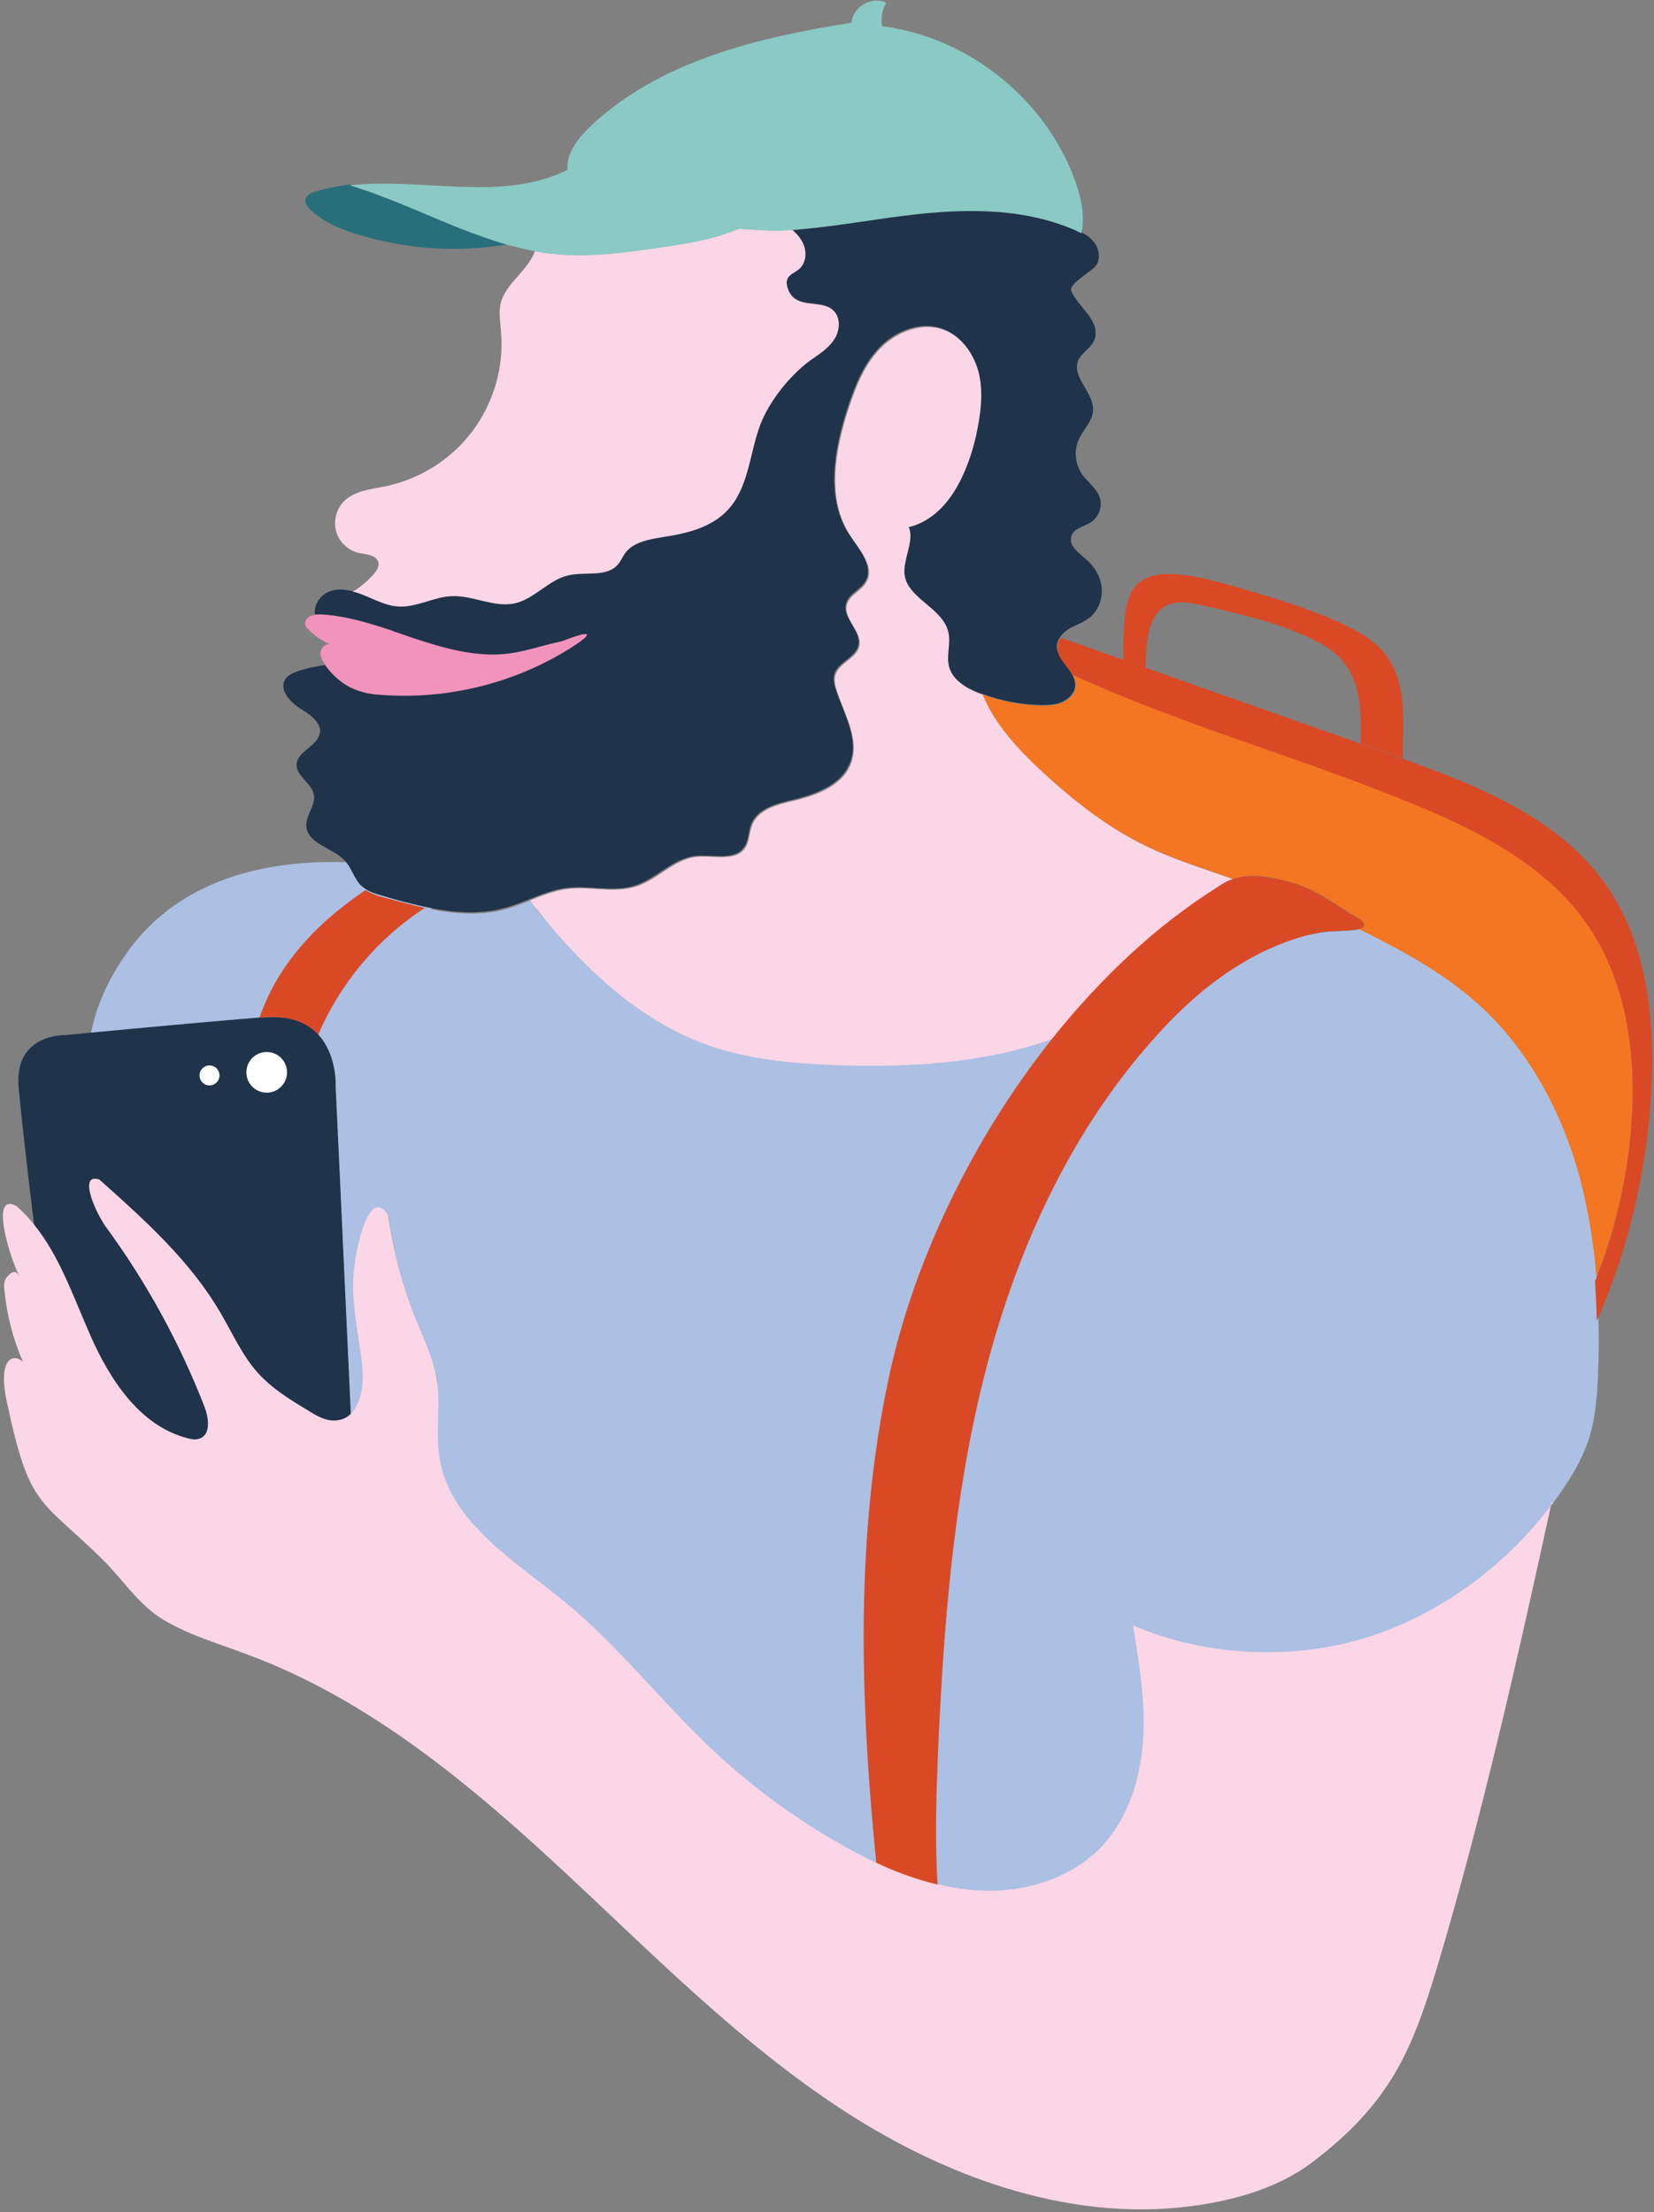
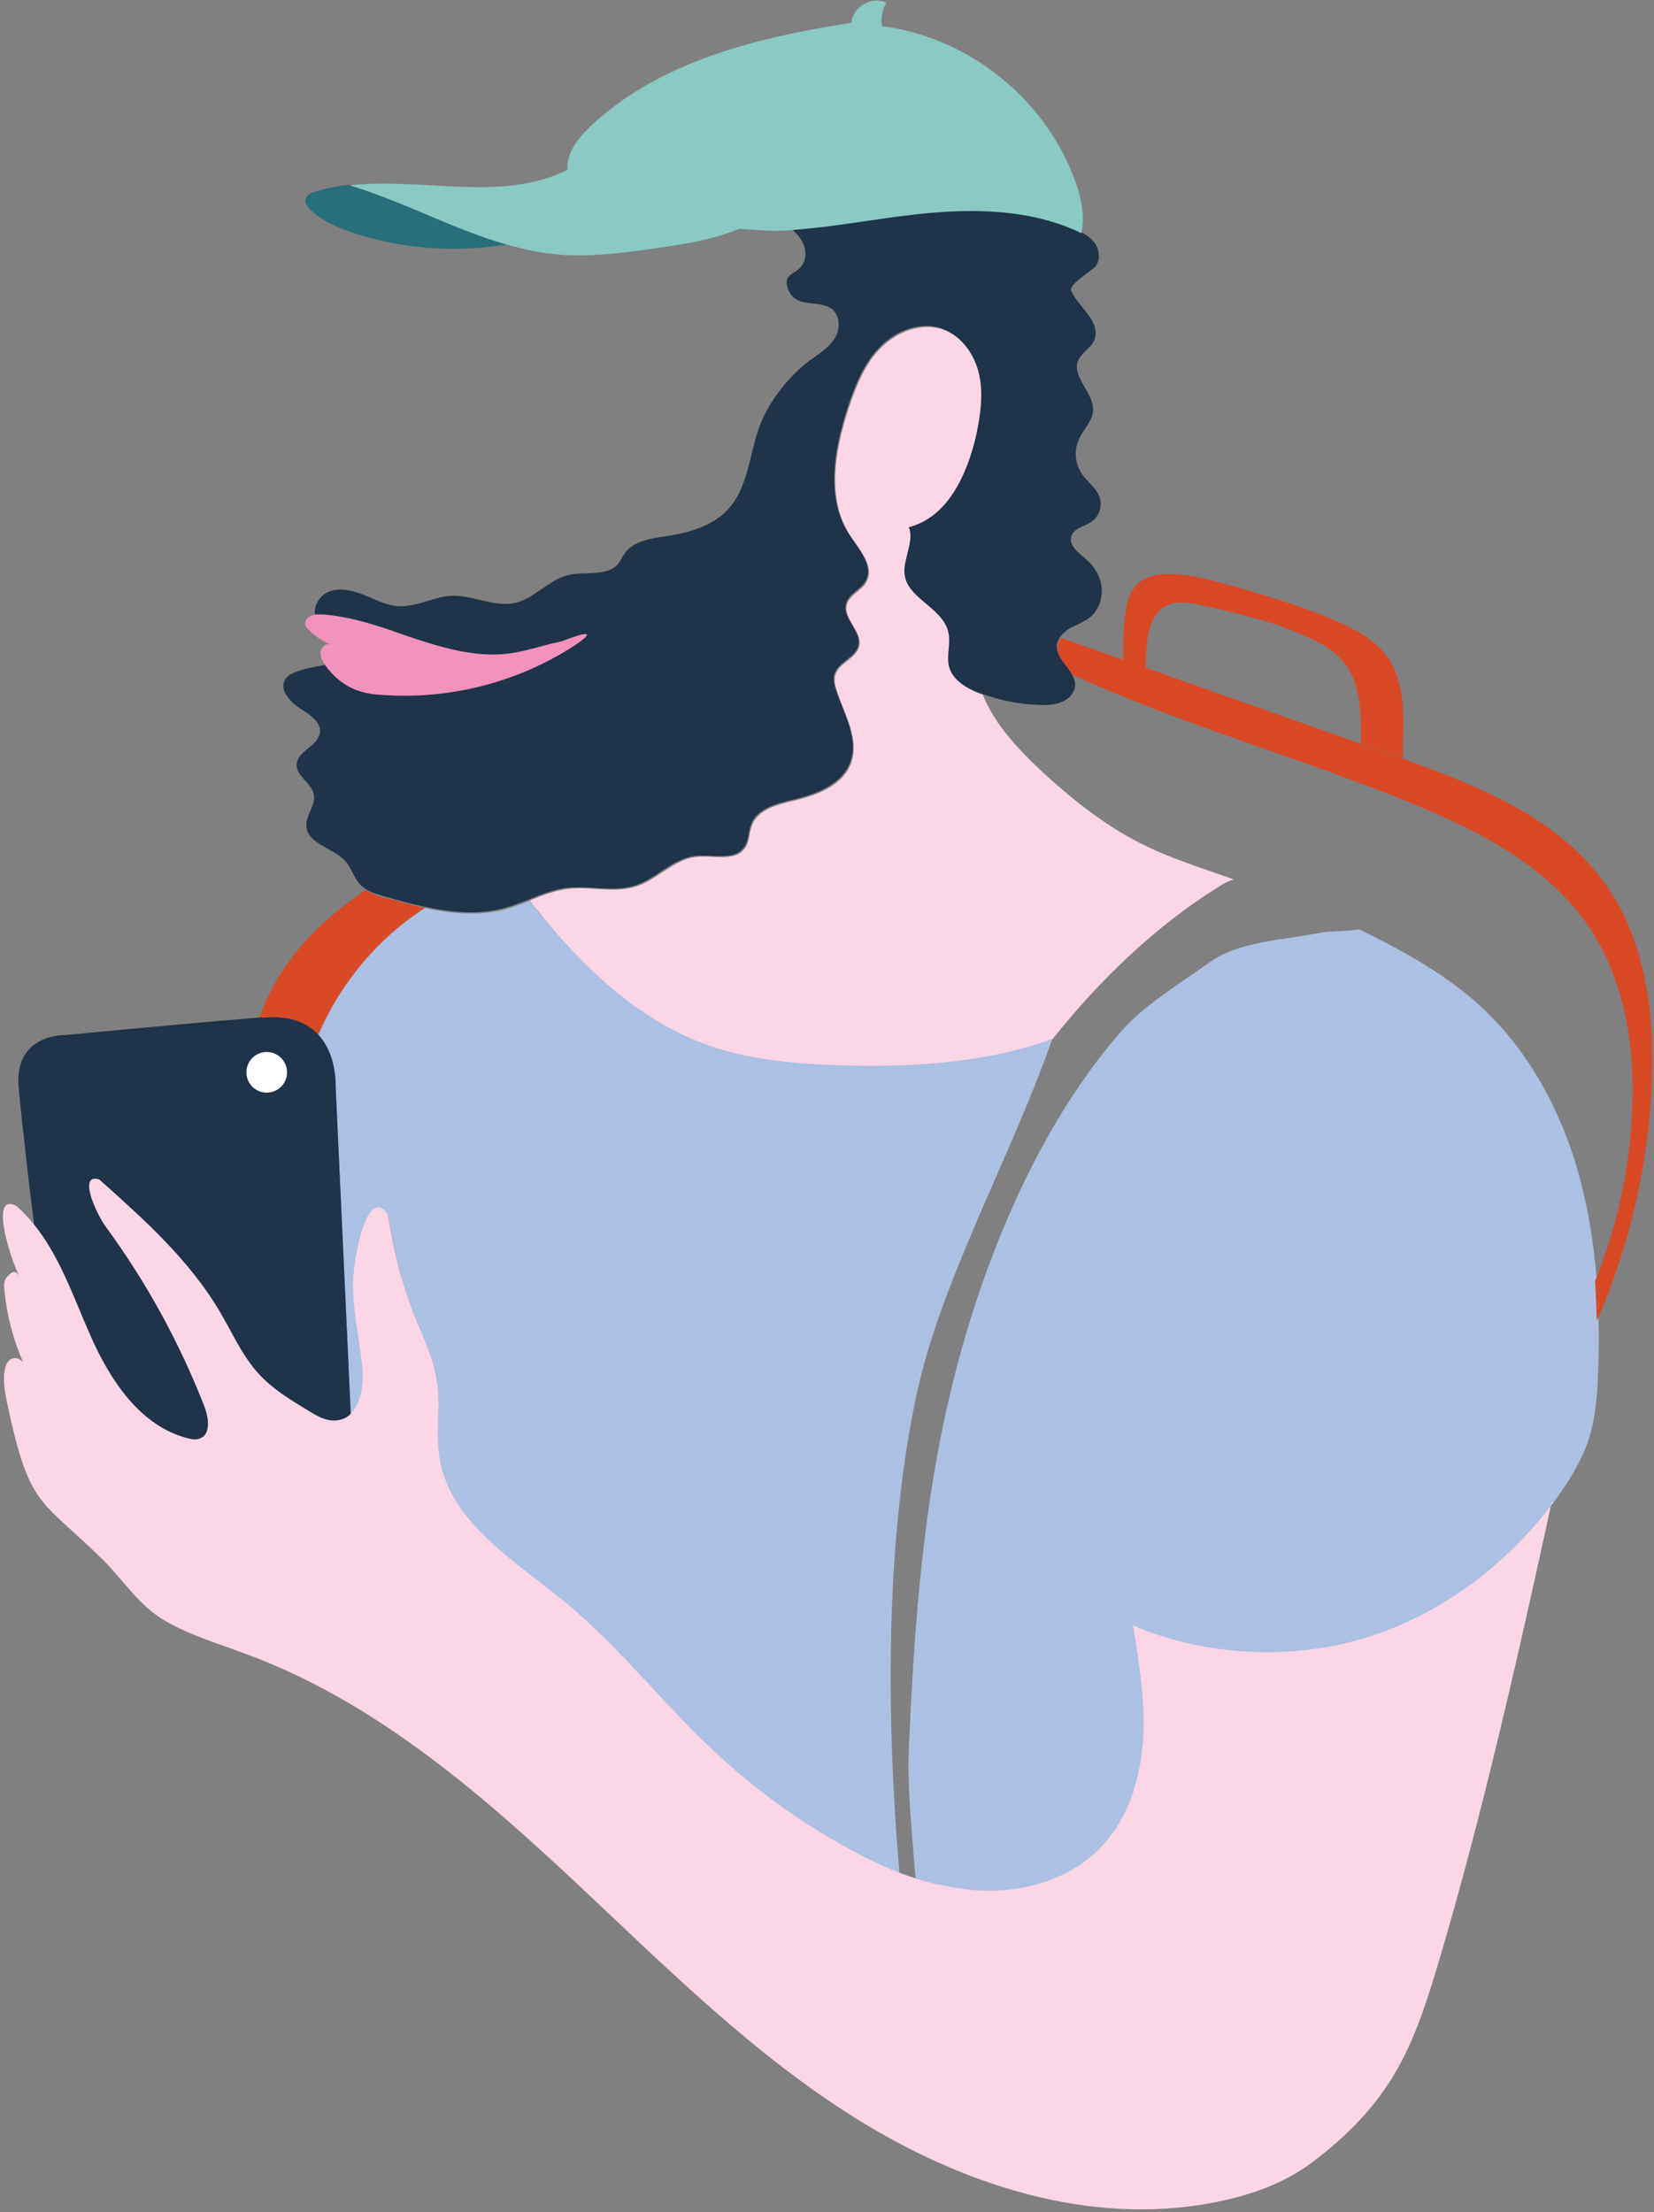
<svg xmlns="http://www.w3.org/2000/svg" width="456px" height="610px" viewBox="0 0 456 610" version="1.1">
  <rect x="0" y="0" width="456" height="610" fill="#808080" stroke="none" />
  <desc>Created with Sketch.</desc>
  <defs />
  <g id="Main-screens" stroke="none" stroke-width="1" fill="none" fill-rule="evenodd">
    <g id="01-main" transform="translate(-829, -6036)" fill-rule="nonzero">
      <g id="illustration-02-02" transform="translate(1057, 6341) scale(-1, 1) translate(-1057, -6341) translate(829, 6036)">
        <path d="M368.315,285.427 C362.235,271.174 351.88,258.727 338.865,250.366 C331.455,251.981 323.855,252.646 316.635,250.746 C314.355,250.081 312.17,249.226 309.89,248.371 C309.225,249.321 308.56,250.176 307.8,251.126 C295.165,266.804 278.635,270.319 259.635,277.16 C248.52,281.151 236.36,283.431 224.58,283.907 C204.155,284.762 184.965,293.313 165.87,286.472 C177.65,319.917 196.46,352.793 203.3,384.528 C212.705,428.425 211.565,481.539 207.1,526.386 C210.52,524.771 222.87,520.305 226.1,518.5 C239.4,510.994 258.115,502.157 269.135,491.611 C282.435,478.879 293.17,464.341 307.42,452.654 C321.385,441.157 335.73,422.629 338.77,404.861 C340.005,397.545 334.4,387.664 335.54,380.347 C336.585,374.076 339.625,368.28 341.905,362.389 C345.515,352.888 347.32,345.382 348.935,335.31 C354.255,326.854 358.245,345.382 358.53,353.268 C358.815,361.154 356.915,368.945 356.06,376.832 C355.49,381.488 356.25,387.283 359.29,390.229 L363.47,299.774 C363.66,299.584 363.09,291.128 368.315,285.427 Z" id="Shape" fill="#ABC0E3" />
-         <path d="M333.83,241.53 C333.83,241.53 394.155,224.237 421.23,263.003 C442.13,292.838 425.505,316.402 425.505,316.402 L359.385,313.266 L333.83,241.53 Z" id="Shape" fill="#ABC0E3" />
        <path d="M373.255,195.352 C376.105,193.547 379.145,190.126 377.34,187.276 C376.58,186.136 375.25,185.565 373.92,185.09 C371.45,184.235 368.885,183.76 366.32,183.38 C366.32,183.475 366.225,183.475 366.225,183.57 C364.325,186.136 361.95,188.321 359.195,189.651 L347.605,173.974 C354.16,171.788 360.715,169.793 367.555,169.413 C368.125,169.413 368.6,169.413 369.17,169.413 C369.55,167.037 367.84,164.282 365.56,163.237 C363.375,162.287 361,162.477 358.72,163.047 C357.77,163.332 356.725,163.617 355.775,163.997 C352.64,165.232 349.6,166.942 346.275,167.132 C341.24,167.512 336.395,164.472 331.36,164.282 C325.565,164.092 319.77,167.512 314.07,166.277 C308.655,165.042 304.76,159.911 299.44,158.581 C294.69,157.441 288.515,159.151 285.475,155.35 C284.81,154.495 284.43,153.45 283.765,152.595 C281.485,149.269 276.83,148.509 272.84,147.939 C266.475,146.989 259.825,145.279 255.455,140.623 C249.66,134.542 249.47,125.231 246.525,117.344 C243.96,110.408 237.69,102.617 231.515,98.531 C229.33,97.011 227.05,95.301 225.72,93.02 C224.39,90.74 224.39,87.414 226.29,85.514 C229.14,82.854 234.27,84.564 237.215,81.998 C238.165,81.143 238.735,80.003 239.02,78.768 C239.115,78.198 239.21,77.723 239.02,77.153 C238.64,75.727 236.835,75.157 235.695,74.112 C233.795,72.497 233.51,69.456 234.555,67.176 C235.315,65.561 236.455,64.231 237.88,63.09 C234.745,62.9 231.705,62.52 228.57,62.14 C217.075,60.715 205.675,58.625 194.18,57.96 C182.59,57.389 170.81,58.34 160.17,62.9 C159.41,63.185 158.65,63.565 157.985,63.945 C156.465,64.801 155.04,65.751 154.09,67.176 C152.665,69.266 152.57,72.402 154.565,74.017 C158.175,76.773 161.31,78.863 160.645,80.288 C158.555,84.849 152.95,88.174 154.09,93.115 C154.66,95.681 157.7,97.011 158.745,99.386 C160.645,104.042 154.28,108.318 154.66,113.259 C154.85,116.204 157.32,118.389 158.555,121.145 C159.98,124.185 159.6,127.986 157.7,130.741 C156.18,132.927 153.71,134.542 152.855,137.107 C152,139.483 152.95,142.428 155.04,143.854 C156.94,145.184 159.885,145.564 160.645,147.844 C161.5,150.41 158.555,152.5 156.465,154.305 C154.185,156.301 152.57,159.056 152.285,162.002 C152,164.947 153.045,168.083 155.325,170.078 C156.94,171.408 158.935,172.168 160.835,173.118 C161.88,173.688 162.925,174.544 163.685,175.589 C164.16,176.254 164.54,177.014 164.635,177.869 C164.92,180.815 162.07,183.095 160.55,185.755 C159.98,186.801 159.6,187.751 159.6,188.986 C159.695,190.981 161.215,192.597 163.02,193.452 C164.825,194.307 166.82,194.402 168.815,194.402 C174.42,194.307 180.025,193.262 185.345,191.266 C185.725,191.171 186.105,190.981 186.485,190.886 C190,189.461 193.705,187.181 194.655,183.475 C195.51,180.34 194.18,177.014 194.845,173.974 C196.365,167.322 206.15,164.852 206.91,158.011 C207.29,154.21 204.06,148.604 205.77,145.089 C195.035,142.428 189.525,130.551 187.15,119.72 C185.915,114.304 185.06,108.603 186.295,103.187 C187.435,97.771 190.95,92.545 196.175,90.645 C202.16,88.46 209.095,91.12 213.56,95.776 C218.025,100.431 220.4,106.512 222.395,112.593 C226.1,124.09 228.475,137.488 221.825,147.464 C219.165,151.455 214.985,156.206 217.455,160.291 C218.88,162.667 222.015,163.712 222.775,166.372 C223.915,170.363 218.5,173.879 219.355,177.869 C220.115,181.385 225.055,182.525 226.005,185.945 C226.385,187.371 226.005,188.891 225.53,190.316 C223.345,196.872 219.165,203.713 221.635,210.174 C223.915,216.35 231.135,219.011 237.5,220.531 C241.965,221.576 247.19,222.907 248.9,227.182 C249.755,229.273 249.565,231.648 250.8,233.453 C253.46,237.539 259.635,235.449 264.48,236.019 C270.56,236.779 274.93,242.1 280.725,244.095 C286.9,246.185 293.55,244 300.01,244.855 C303.525,245.33 306.85,246.66 310.175,247.991 C312.36,248.846 314.64,249.796 316.92,250.366 C324.14,252.361 331.74,251.601 339.15,249.986 C343.045,249.131 346.94,248.086 350.74,246.945 C352.355,246.47 354.065,245.995 355.49,244.95 C355.775,244.76 356.06,244.475 356.345,244.285 C358.34,242.385 359.005,239.439 360.81,237.444 C364.135,233.738 371.165,232.788 371.545,227.847 C371.735,224.807 368.98,222.146 369.455,219.201 C370.025,215.875 374.49,213.975 374.205,210.65 C373.92,207.134 368.79,205.899 367.935,202.573 C366.89,199.628 370.405,197.062 373.255,195.352 Z" id="Shape" fill="#1F334A" />
        <path d="M338.865,250.366 C351.88,258.727 362.235,271.174 368.315,285.427 C371.26,282.196 375.915,279.916 383.61,280.581 C383.895,280.581 384.18,280.676 384.465,280.676 C382.185,273.93 378.575,267.659 374.11,262.243 C368.79,255.687 362.235,250.176 355.205,245.425 C353.78,246.375 352.165,246.945 350.455,247.421 C346.655,248.371 342.76,249.511 338.865,250.366 Z" id="Shape" fill="#DA4926" />
-         <path d="M80.845,253.597 C87.78,249.511 92.815,245.33 99.94,243.335 C105.545,241.72 110.96,240.674 115.995,242.385 C124.64,239.249 133.475,236.589 141.74,232.408 C151.62,227.467 160.36,220.436 168.53,212.93 C175.18,206.754 181.83,199.723 185.155,191.456 C179.93,193.452 174.23,194.497 168.625,194.592 C166.63,194.592 164.635,194.497 162.83,193.642 C161.025,192.787 159.505,191.171 159.41,189.176 C159.315,188.036 159.695,186.991 160.36,185.945 C129.865,199.913 97.185,208.844 66.215,221.671 C47.975,229.178 29.545,238.679 18.335,254.927 C7.885,270.034 5.035,289.322 6.08,307.66 C6.935,323.243 10.45,338.636 16.245,353.173 C17.005,343.386 18.43,333.695 21.09,324.193 C25.84,306.805 34.58,290.273 47.69,278.016 C57.57,268.799 69.54,262.243 81.7,256.257 C79.895,255.877 79.135,255.212 80.845,253.597 Z" id="Shape" fill="#F47522" />
        <path d="M133.665,462.631 C131.955,473.178 116.755,470.042 117.515,480.684 C118.275,491.326 136.04,510.614 143.45,518.405 C152.38,527.621 170.905,532.087 183.635,531.042 C186.77,530.757 199.88,527.336 202.92,526.576 C203.68,514.604 205.96,495.221 205.485,483.154 C203.965,448.379 201.59,414.268 193.135,380.537 C184.68,346.712 169.385,309.751 146.3,283.717 C140.6,277.255 129.58,270.414 122.55,265.379 C114.475,259.488 101.84,259.202 92.055,257.207 C89.11,256.637 83.98,256.827 81.225,256.257 C69.065,262.243 57.095,268.799 47.215,278.016 C34.105,290.368 25.365,306.9 20.615,324.193 C18.05,333.695 16.53,343.386 15.77,353.173 C15.485,356.879 15.295,360.584 15.295,364.195 C15.2,368.66 15.2,373.221 15.39,377.687 C15.58,384.243 16.055,390.894 18.05,397.07 C19.855,402.486 22.8,407.332 26.03,411.988 C26.505,412.748 27.075,413.413 27.645,414.173 C40.185,430.991 54.435,454.079 74.385,460.731 C95.285,467.667 113.62,471.467 133.665,462.631 Z" id="Shape" fill="#ABC0E3" />
        <path d="M384.465,280.581 C405.745,282.291 438.045,285.427 438.045,285.427 C438.045,285.427 452.105,284.952 450.87,299.679 C450.015,309.086 448.02,326.474 446.595,337.685 C439.565,346.332 435.765,357.544 431.205,367.9 C425.695,380.442 417.335,393.364 404.13,396.69 C403.085,396.975 401.945,397.165 400.9,396.785 C397.765,395.74 398.335,391.179 399.475,388.139 C406.315,370.466 415.53,353.648 426.74,338.35 C429.59,334.455 434.53,323.433 428.545,325.333 C416.195,336.355 403.56,347.662 395.2,362.009 C391.875,367.615 389.215,373.791 384.845,378.637 C380.95,383.008 375.915,386.048 370.88,389.089 C368.505,390.514 365.845,392.034 362.995,391.749 C361.475,391.559 360.335,390.894 359.29,390.039 L363.47,299.584 C363.47,299.584 362.995,291.128 368.125,285.427 C371.07,282.196 375.725,279.916 383.42,280.581 C383.895,280.581 384.18,280.581 384.465,280.581 Z" id="Shape" fill="#1F334A" />
        <path d="M309.89,248.276 C306.565,246.945 303.24,245.615 299.725,245.14 C293.36,244.285 286.615,246.47 280.44,244.38 C274.645,242.48 270.275,237.064 264.195,236.304 C259.35,235.734 253.175,237.824 250.515,233.738 C249.28,231.933 249.47,229.463 248.615,227.467 C246.905,223.192 241.68,221.861 237.215,220.816 C230.755,219.296 223.63,216.636 221.35,210.46 C218.975,203.998 223.06,197.157 225.245,190.601 C225.72,189.176 226.1,187.656 225.72,186.231 C224.77,182.81 219.83,181.575 219.07,178.154 C218.215,174.164 223.63,170.648 222.49,166.657 C221.73,163.997 218.5,162.952 217.17,160.576 C214.7,156.396 218.88,151.74 221.54,147.749 C228.19,137.678 225.815,124.28 222.11,112.879 C220.115,106.798 217.74,100.621 213.275,96.061 C208.81,91.5 201.875,88.745 195.89,90.93 C190.665,92.83 187.15,98.056 186.01,103.472 C184.87,108.888 185.725,114.589 186.865,120.005 C189.335,130.836 194.75,142.713 205.485,145.374 C203.775,148.794 207.1,154.4 206.625,158.296 C205.96,165.042 196.08,167.607 194.56,174.259 C193.8,177.394 195.13,180.72 194.37,183.76 C193.42,187.466 189.715,189.746 186.2,191.171 C185.82,191.361 185.44,191.456 185.06,191.551 L186.2,191.171 C185.82,191.361 185.44,191.456 185.06,191.551 C181.735,199.818 175.085,206.849 168.435,213.025 C160.265,220.531 151.525,227.467 141.645,232.503 C133.475,236.684 124.64,239.344 115.9,242.48 C117.325,242.955 118.75,243.62 120.08,244.57 C136.895,255.022 152.38,269.654 165.775,286.472 C184.965,293.313 205.77,294.453 226.195,293.693 C237.975,293.218 249.85,292.078 260.87,288.182 C279.87,281.436 295.07,266.899 307.705,251.126 C308.56,250.176 309.32,249.226 309.89,248.276 Z" id="Shape" fill="#FBD6E6" />
-         <path d="M116.09,242.385 C111.055,240.769 105.64,241.815 100.035,243.335 C92.815,245.425 87.875,249.606 80.94,253.597 C79.23,255.117 79.99,255.877 81.795,256.257 C84.55,256.827 89.775,256.542 92.625,257.207 C102.41,259.202 111.53,263.763 119.605,269.559 C126.635,274.595 132.905,280.676 138.605,287.232 C161.69,313.361 176.32,346.142 184.775,379.967 C193.23,413.793 195.89,448.759 197.41,483.534 C197.885,495.601 198.265,507.668 197.505,519.735 C203.3,518.405 208.905,516.315 214.415,513.749 C218.88,468.902 220.305,423.484 210.9,379.587 C204.06,347.757 187.91,314.026 165.965,286.472 C152.57,269.654 137.085,255.117 120.27,244.57 C118.845,243.525 117.515,242.86 116.09,242.385 Z" id="Shape" fill="#DA4926" />
-         <path d="M276.26,68.506 C268.09,67.366 259.73,66.226 252.225,62.995 C249.185,63.28 246.05,63.47 243.01,63.375 C241.3,63.375 239.59,63.28 237.88,63.185 C236.455,64.326 235.22,65.656 234.555,67.271 C233.51,69.551 233.795,72.592 235.695,74.207 C236.835,75.157 238.64,75.727 239.02,77.248 C239.21,77.818 239.115,78.293 239.02,78.863 C238.735,80.098 238.165,81.238 237.215,82.093 C234.27,84.659 229.14,82.949 226.29,85.609 C224.295,87.414 224.39,90.74 225.72,93.115 C227.05,95.491 229.33,97.106 231.515,98.626 C237.69,102.712 243.96,110.503 246.525,117.439 C249.375,125.326 249.66,134.637 255.455,140.718 C259.825,145.374 266.475,147.084 272.84,148.034 C276.83,148.699 281.485,149.364 283.765,152.69 C284.335,153.545 284.81,154.59 285.475,155.445 C288.515,159.341 294.595,157.536 299.44,158.676 C304.855,160.006 308.655,165.137 314.07,166.372 C319.77,167.607 325.47,164.187 331.36,164.377 C336.49,164.567 341.24,167.607 346.275,167.227 C349.6,167.037 352.64,165.327 355.775,164.092 C356.725,163.712 357.675,163.332 358.72,163.142 C356.63,161.907 354.73,160.291 353.115,158.486 C352.26,157.536 351.405,156.301 351.69,155.065 C352.165,153.07 354.92,152.88 357.01,152.5 C359.955,151.835 362.425,149.555 363.28,146.704 C364.135,143.854 363.375,140.528 361.285,138.343 C358.34,135.302 353.78,134.922 349.6,134.067 C340.1,132.072 331.455,126.561 325.66,118.769 C319.865,110.978 317.015,101.097 317.87,91.405 C318.06,88.84 318.535,86.179 317.965,83.614 C316.54,78.008 310.175,74.397 308.465,69.076 C305.9,69.551 303.335,69.931 300.77,70.026 C292.41,70.787 284.335,69.646 276.26,68.506 Z" id="Shape" fill="#FBD6E6" />
        <path d="M146.3,181.955 C146.395,178.154 146.3,174.354 145.92,170.553 C145.54,167.037 144.875,163.237 142.215,160.861 C139.745,158.676 136.23,158.201 132.905,158.296 C126.92,158.486 121.125,160.196 115.33,161.812 C105.735,164.567 96.14,167.417 87.02,171.503 C81.985,173.783 76.855,176.539 73.625,181.005 C70.3,185.66 69.255,191.551 69.16,197.157 C69.065,201.148 69.255,205.139 69.255,209.129 M69.255,209.224 C47.975,216.826 25.935,225.757 13.11,244.19 C2.375,259.583 -0.095,279.251 0.57,297.969 C1.425,320.773 6.65,343.386 15.77,364.29 C15.865,360.584 16.055,356.879 16.245,353.268 C10.355,338.826 6.935,323.338 6.08,307.755 C5.035,289.417 7.885,270.129 18.335,255.022 C29.545,238.774 47.975,229.273 66.215,221.766 C97.28,208.939 129.96,200.008 160.36,186.04 C161.88,183.475 164.73,181.195 164.445,178.154 C164.35,177.299 164.065,176.539 163.495,175.874 C157.7,177.869 152,179.96 146.205,181.955 M140.125,184.14 C120.365,191.171 100.605,198.107 80.845,205.139 M80.845,205.139 C80.655,194.687 80.845,184.995 89.49,178.914 C93.29,176.254 101.65,172.928 106.115,171.598 C112.29,169.793 118.655,168.178 124.925,166.847 C128.25,166.087 132.05,165.517 134.995,167.322 C138.13,169.223 139.27,173.213 139.745,176.824 C140.03,179.294 140.125,181.765 140.125,184.14" id="Shape" fill="#DA4926" />
        <path d="M197.505,519.64 C203.3,518.31 208.905,516.22 214.415,513.654 C217.835,512.039 221.16,510.329 224.39,508.428 C237.69,500.922 249.945,491.706 260.965,481.159 C274.265,468.427 285.76,453.699 299.915,442.012 C313.88,430.516 331.74,420.064 334.78,402.296 C336.015,394.98 334.4,387.379 335.635,380.062 C336.68,373.791 339.72,367.995 342,362.104 C345.61,352.603 347.415,345.097 349.03,335.025 C354.35,326.569 358.34,345.097 358.625,352.983 C358.91,360.869 357.01,368.66 356.155,376.547 C355.585,381.202 356.345,386.998 359.385,389.944 C360.335,390.894 361.57,391.464 363.09,391.654 C365.94,392.034 368.6,390.514 370.975,388.994 C376.01,385.953 381.045,382.913 384.94,378.542 C389.31,373.696 391.97,367.52 395.295,361.914 C403.655,347.567 416.29,336.26 428.64,325.238 C434.53,323.338 429.685,334.265 426.835,338.255 C415.625,353.553 406.41,370.371 399.57,388.044 C398.43,391.084 397.86,395.645 400.995,396.69 C402.04,397.07 403.18,396.88 404.225,396.595 C417.43,393.269 425.885,380.347 431.3,367.805 C435.86,357.449 439.66,346.237 446.69,337.59 C448.115,335.785 449.73,334.075 451.44,332.555 C458.66,328.659 453.815,345.382 450.68,351.938 C450.585,352.128 450.49,352.318 450.395,352.508 C450.49,352.318 450.585,352.128 450.68,351.938 C451.915,349.657 453.15,351.178 454.005,352.033 C454.955,352.983 454.955,354.503 454.765,355.928 C454.1,362.674 452.39,369.326 449.635,375.597 C451.82,373.221 456.855,373.791 454.1,386.618 C447.83,416.073 445.17,412.843 427.595,430.136 C421.8,435.931 417.62,442.773 410.59,446.858 C403.465,451.039 395.39,453.319 387.695,456.265 C355.11,468.332 327.655,490.945 302.195,514.509 C276.735,538.073 252.32,563.252 223.155,582.16 C193.99,601.069 158.935,613.421 124.64,607.91 C114,606.199 103.36,602.969 94.715,596.603 C72.485,579.975 66.595,564.963 59.85,542.634 C47.69,502.062 37.43,456.645 28.215,414.268 L27.74,414.268 C40.28,431.086 57.76,444.388 77.71,451.039 C98.515,457.975 123.5,456.93 143.64,448.188 C141.93,458.735 140.125,469.472 140.885,480.114 C141.645,490.755 145.065,501.587 152.475,509.379 C161.405,518.595 174.99,522.301 187.815,521.16 C190.95,520.875 193.99,520.4 197.03,519.64" id="Shape" fill="#FBD6E6" />
        <path d="M315.97,67.366 C329.555,69.646 343.615,68.791 356.82,64.801 C361.665,63.375 366.605,61.38 370.31,57.96 C371.165,57.104 372.115,55.964 371.735,54.824 C371.45,53.969 370.5,53.304 369.645,53.019 C366.415,51.974 363.09,51.308 359.67,50.928 C353.4,52.829 347.32,55.204 341.335,57.769 C332.975,61.285 324.615,64.896 315.97,67.366 Z" id="Shape" fill="#286E7B" />
        <path d="M252.225,63.09 C259.73,66.226 268.09,67.461 276.26,68.601 C284.335,69.741 292.41,70.787 300.485,70.312 C303.05,70.121 305.71,69.836 308.18,69.361 C310.745,68.886 313.405,68.221 315.97,67.556 C324.615,65.086 332.975,61.475 341.24,57.96 C347.225,55.489 353.305,53.019 359.575,51.118 C339.435,48.838 317.775,55.869 299.535,46.843 C299.915,42.187 296.59,38.101 293.265,34.871 C274.17,16.818 247.19,10.357 221.255,6.271 C220.97,1.9 215.555,-1.235 211.66,0.76 C212.8,2.66 213.18,5.036 212.8,7.221 C188.765,10.262 167.2,27.745 159.315,50.643 C157.795,55.014 156.845,59.955 157.89,64.326 C158.65,63.945 159.315,63.565 160.075,63.28 C170.715,58.72 182.59,57.769 194.085,58.34 C205.675,58.91 217.075,61.095 228.475,62.52 C231.61,62.9 234.65,63.185 237.785,63.47 C239.495,63.565 241.205,63.66 242.915,63.66 C246.05,63.47 249.185,63.375 252.225,63.09 Z" id="Shape" fill="#8AC9C4" />
        <path d="M369.075,169.508 C369.55,169.603 370.025,169.698 370.5,169.888 C371.45,170.363 372.115,171.408 371.83,172.358 C371.64,172.833 371.355,173.213 370.975,173.593 C369.17,175.399 367.08,176.824 364.8,177.774 C366.035,177.204 367.46,178.439 367.65,179.864 C367.745,181.1 367.08,182.335 366.32,183.38 C366.32,183.475 366.225,183.475 366.225,183.57 C363.945,186.706 360.81,189.271 357.105,190.506 C354.92,191.266 352.545,191.551 350.265,191.646 C332.5,192.882 314.45,188.416 299.345,179.104 C292.03,174.544 292.505,173.498 300.58,176.634 C301.815,177.109 302.1,176.919 306.565,178.154 C309.7,179.009 312.835,179.864 316.065,180.245 C324.805,181.29 333.64,178.724 342,175.969 C350.36,173.118 358.72,169.983 367.555,169.413 C367.935,169.508 368.505,169.413 369.075,169.508 Z" id="Shape" fill="#F293BD" />
        <ellipse id="Oval" fill="#FFFFFF" cx="382.47" cy="295.688" rx="5.605" ry="5.606" />
-         <ellipse id="Oval" fill="#FFFFFF" cx="398.24" cy="296.544" rx="2.755" ry="2.755" />
      </g>
    </g>
  </g>
</svg>